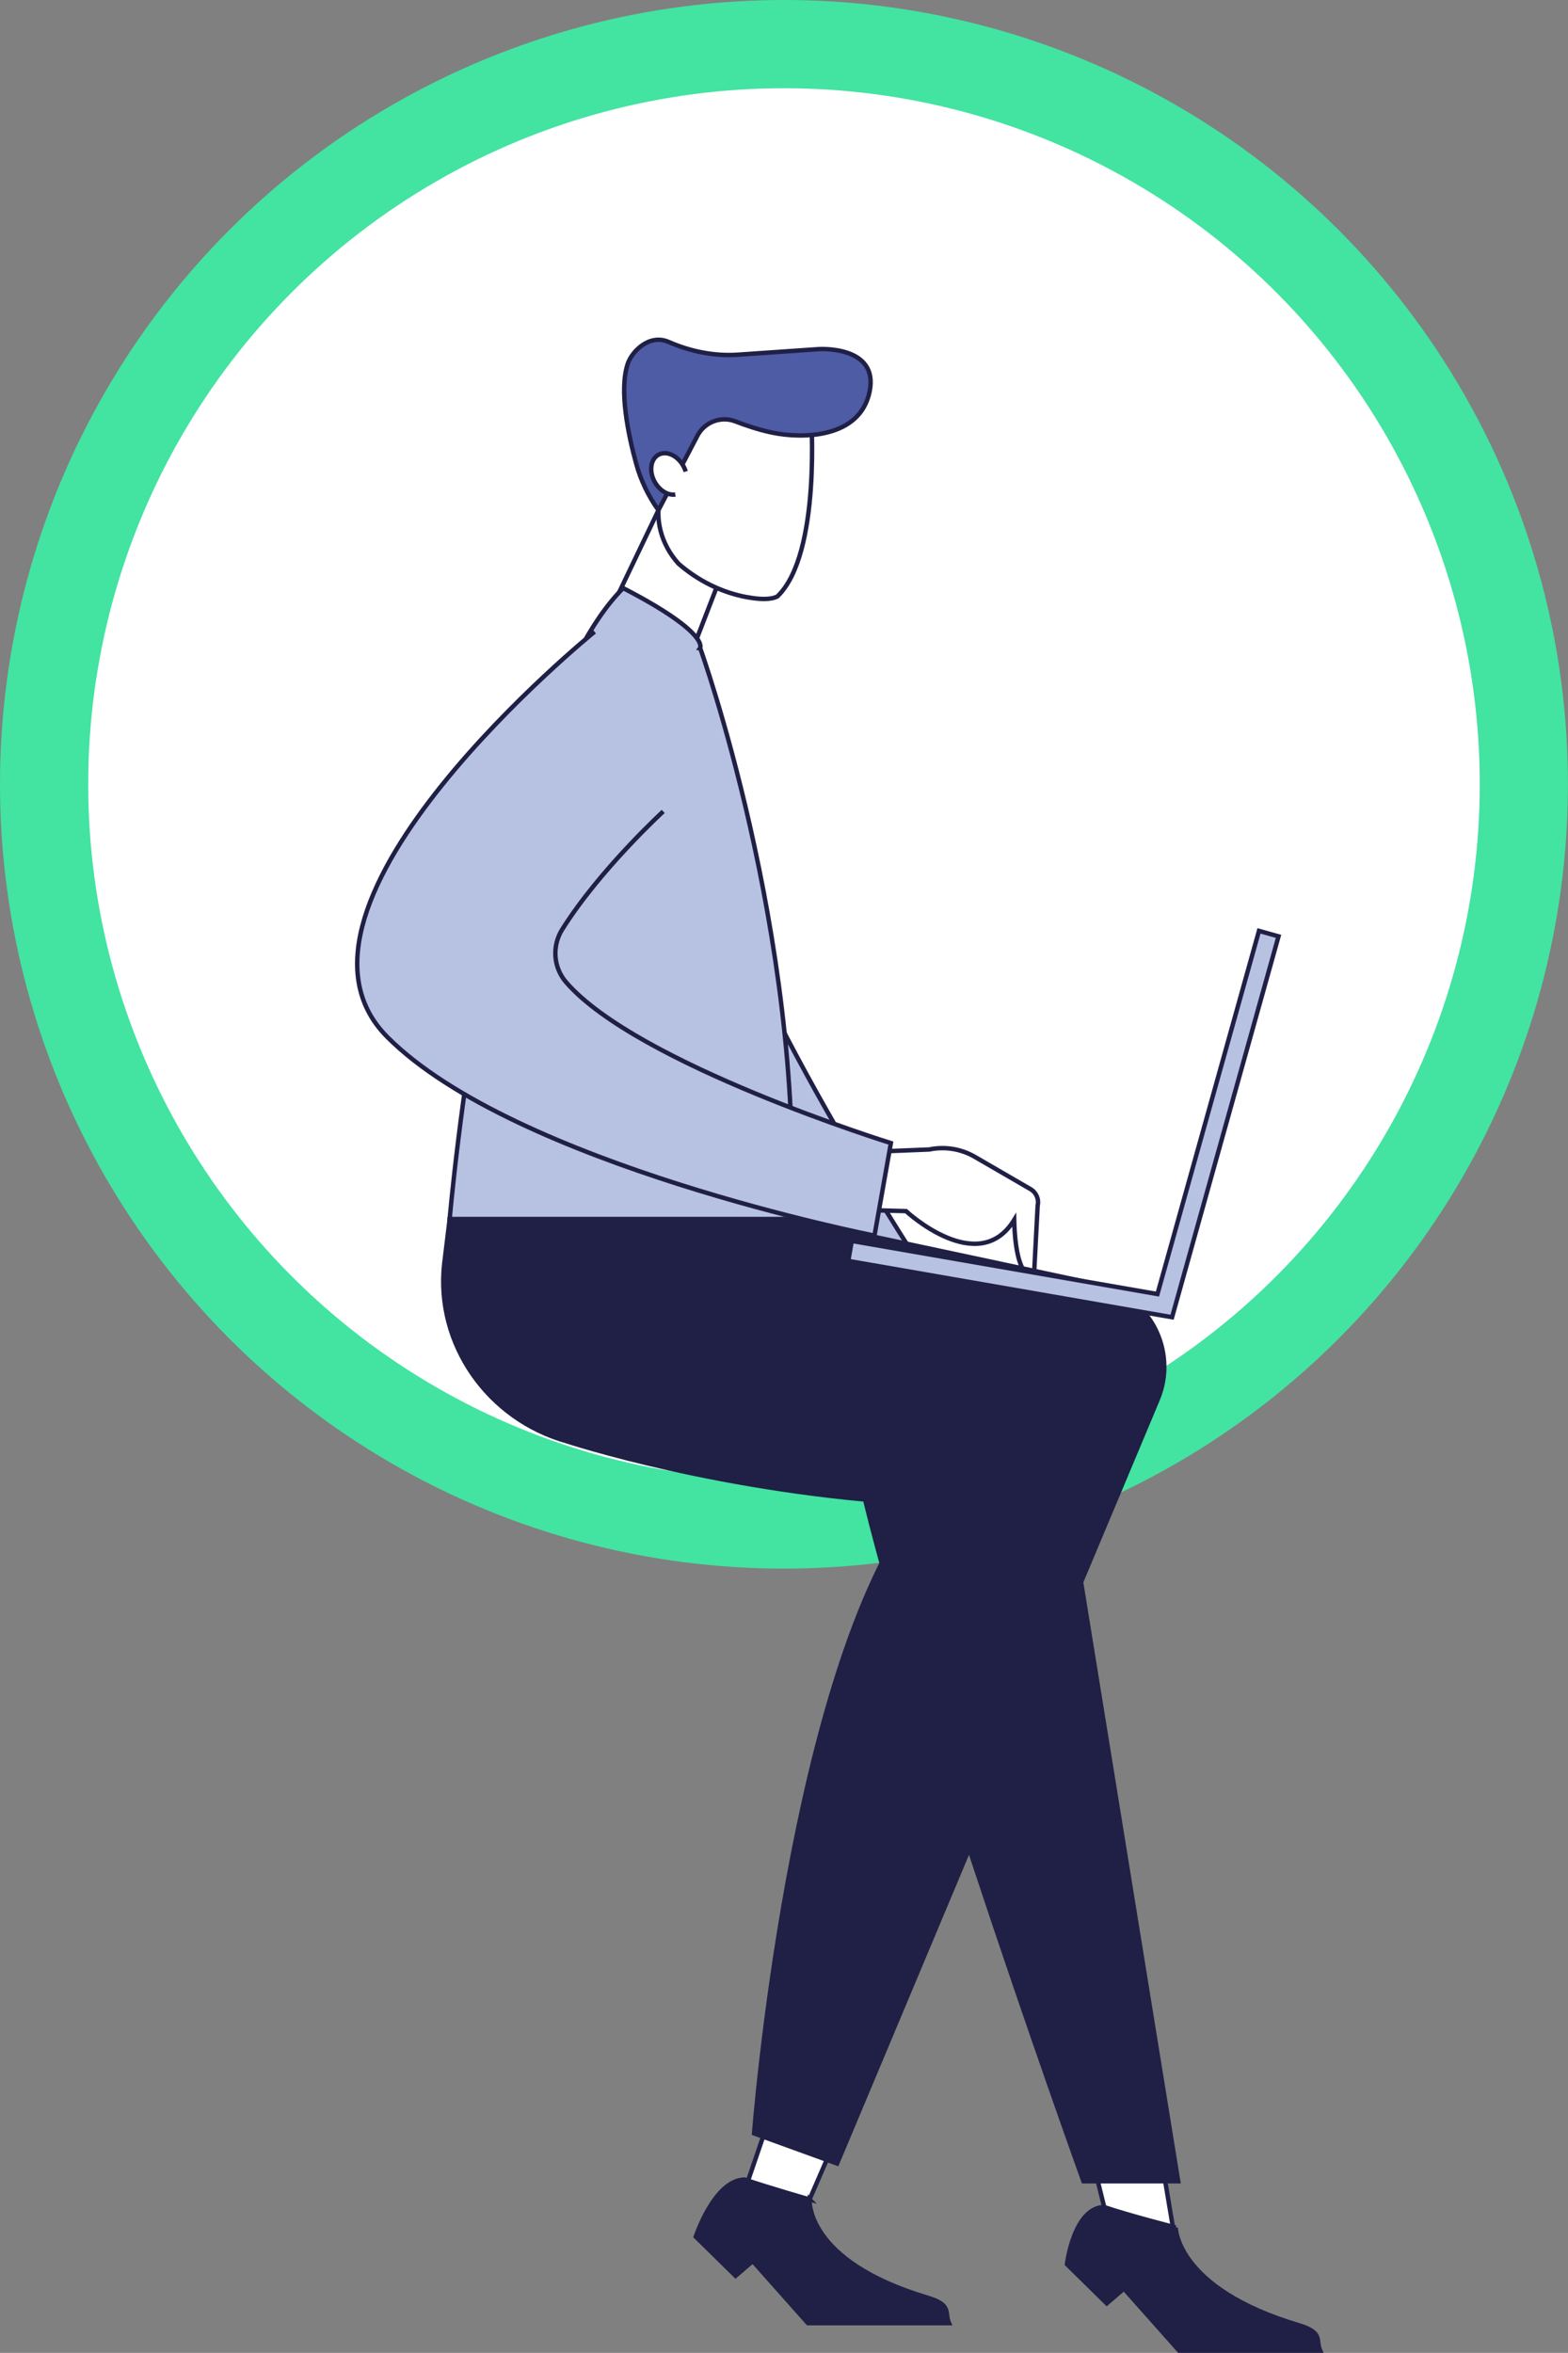
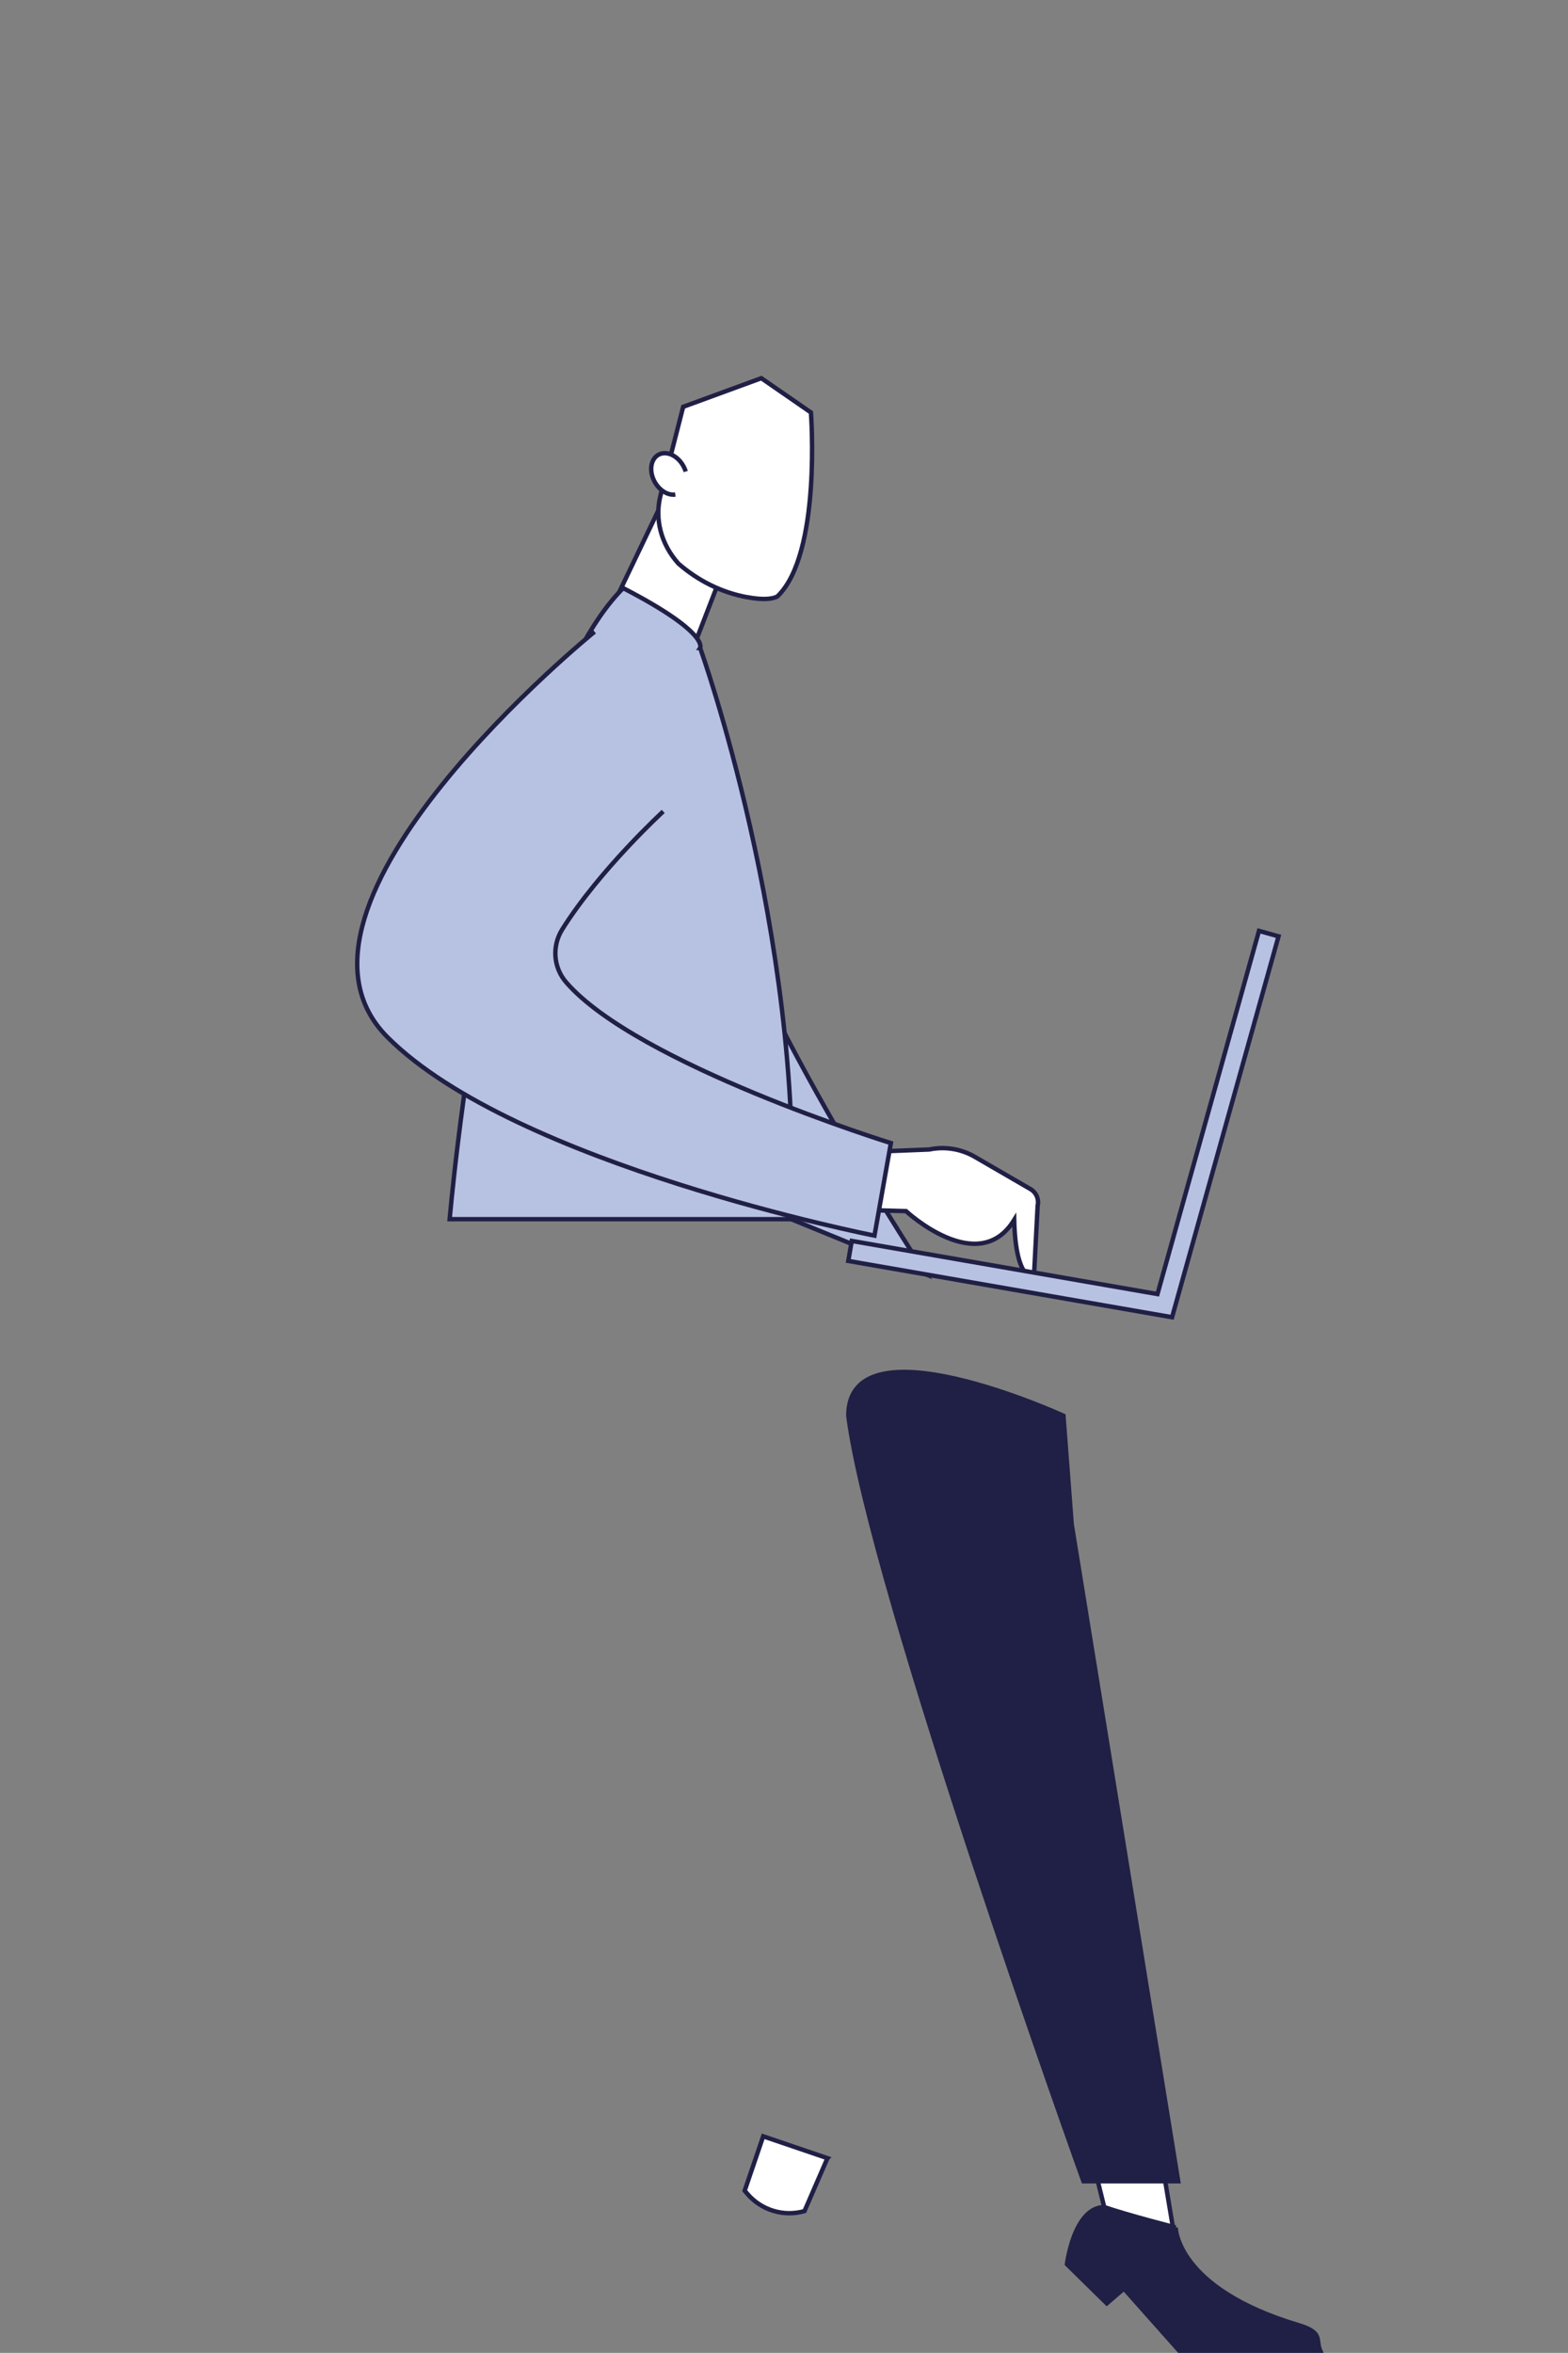
<svg xmlns="http://www.w3.org/2000/svg" id="Layer_2" viewBox="0 0 355.55 533.3">
  <rect x="0" y="0" width="355.55" height="533.3" fill="#808080" stroke="none" />
  <g id="_ëîé_1">
-     <circle cx="177.77" cy="177.77" r="167.77" fill="#fff" stroke="#43e3a1" stroke-miterlimit="10" stroke-width="20" />
    <g>
      <g>
        <path d="M264.02,493.23l2.18,13.02h0c-4.04,2.8-9.35,2.98-13.57,.46l-.76-.46-3.22-13.02h15.37Z" fill="#fff" stroke="#201f45" stroke-miterlimit="10" />
        <path d="M159.71,192.14c11.56,38.16,50.36,96.74,50.36,96.74l-30.65-12.54-21.66-50.05s-9.62-72.31,1.94-34.15Z" fill="#b7c2e2" stroke="#201f45" stroke-miterlimit="10" />
        <path d="M242.99,345.37l24.17,149.03h-21.48s-48.26-134.09-53.32-173.51c0-22.33,48.78,0,48.78,0l1.86,24.48Z" fill="#201f45" stroke="#201f45" stroke-miterlimit="10" />
        <g>
          <polygon points="162.96 131.92 154.94 152.68 137.58 140.12 149.3 115.65 162.96 131.92" fill="#fff" stroke="#201f45" stroke-miterlimit="10" />
          <path d="M169.5,135.37c2.69,.49,5.25,.61,6.77-.18,10.07-9.61,7.61-41.7,7.61-41.7l-11.25-7.77-17.72,6.49-5.14,20.09c-1.37,5.36,.14,11.1,4.07,15.45h0c4.38,3.83,9.79,6.57,15.65,7.63Z" fill="#fff" stroke="#201f45" stroke-miterlimit="10" />
-           <path d="M158.04,98.96c1.57-3.23,5.35-4.75,8.7-3.45,2.44,.94,5.39,1.93,8.31,2.54,6.95,1.45,19.91,1.33,22.13-9.25,2.21-10.58-11.54-9.67-11.54-9.67l-18.27,1.26c-5.41,.37-10.79-.72-15.76-2.89-4.39-1.91-8.29,2.16-9.24,4.88-2.06,5.97,.09,16.18,1.89,22.72,1.04,3.79,2.75,7.34,5.04,10.54h0l8.74-16.68Z" fill="#4e5ba5" stroke="#201f45" stroke-miterlimit="10" />
          <path d="M153.13,112.09c-2.09,.3-4.42-1.55-5.21-4.13-.78-2.58,.27-4.91,2.36-5.21,2.09-.3,4.42,1.55,5.21,4.13" fill="#fff" stroke="#201f45" stroke-miterlimit="10" />
        </g>
        <g>
          <path d="M266.59,504.87s.06,13.84,27.85,22.14c5.7,1.7,3.85,3.39,4.92,5.79h-31.98l-12.52-14.08-3.89,3.35-9.03-8.87s1.57-12.84,8.44-12.95c5.67,1.93,16.22,4.62,16.22,4.62Z" fill="#201f45" stroke="#201f45" stroke-miterlimit="10" />
          <path d="M187.62,489.18l-5.2,11.98h0c-4.73,1.35-9.81-.2-12.99-3.95l-.57-.68,4.2-12.32,14.57,4.96Z" fill="#fff" stroke="#201f45" stroke-miterlimit="10" />
        </g>
        <path d="M158.75,146.87s2.21-3.41-17.44-13.57c-29.63,29.63-39.35,143.04-39.35,143.04h77.47c2.62-64.73-20.67-129.47-20.67-129.47Z" fill="#b7c2e2" stroke="#201f45" stroke-miterlimit="10" />
        <path d="M235.29,273.27c.34-1.46-.31-2.98-1.61-3.74l-12.63-7.32c-3.12-1.81-6.81-2.41-10.34-1.67l-13.69,.55-1.79,2.16-2.84,12.1c2.75-.66,4.36-1.08,4.36-1.08l8.69,.24s16.4,15.24,24.53,1.99c.34,14.1,4.47,13.02,4.47,13.02l.85-16.24Z" fill="#fff" stroke="#201f45" stroke-miterlimit="10" />
-         <path d="M101.96,276.34l-1.17,9.61c-.02,.13-.03,.26-.05,.39-2.08,18.35,10,35.35,27.78,40.33,0,0,35.26,11.68,79.77,14.11-29.22,37.51-37.3,142.77-37.3,142.77l18.82,6.83,72.69-173.15c4.65-11.06-1.92-23.62-13.65-26.12l-69.43-14.78H101.96Z" fill="#201f45" stroke="#201f45" stroke-miterlimit="10" />
        <path d="M150.39,183.92s-14.42,13.21-22.91,26.75c-2.36,3.77-2.01,8.64,.91,11.99,16.13,18.58,73.62,36.43,73.62,36.43l-3.72,20.97s-81.58-16.04-110.47-45.02c-29.65-29.74,47-91.85,47-91.85" fill="#b7c2e2" stroke="#201f45" stroke-miterlimit="10" />
        <polygon points="265.77 298.56 289.91 212.23 285.48 210.99 262.46 293.31 193.14 281.27 192.35 285.8 265.77 298.56" fill="#b7c2e2" stroke="#201f45" stroke-miterlimit="10" />
      </g>
-       <path d="M183.57,498.51s-1.09,13.95,26.7,22.26c5.7,1.7,3.85,3.39,4.92,5.79h-31.98l-12.52-14.08-3.89,3.35-9.03-8.87s4.22-12.84,11.09-12.95c5.67,1.93,14.72,4.51,14.72,4.51Z" fill="#201f45" stroke="#201f45" stroke-miterlimit="10" />
    </g>
  </g>
</svg>